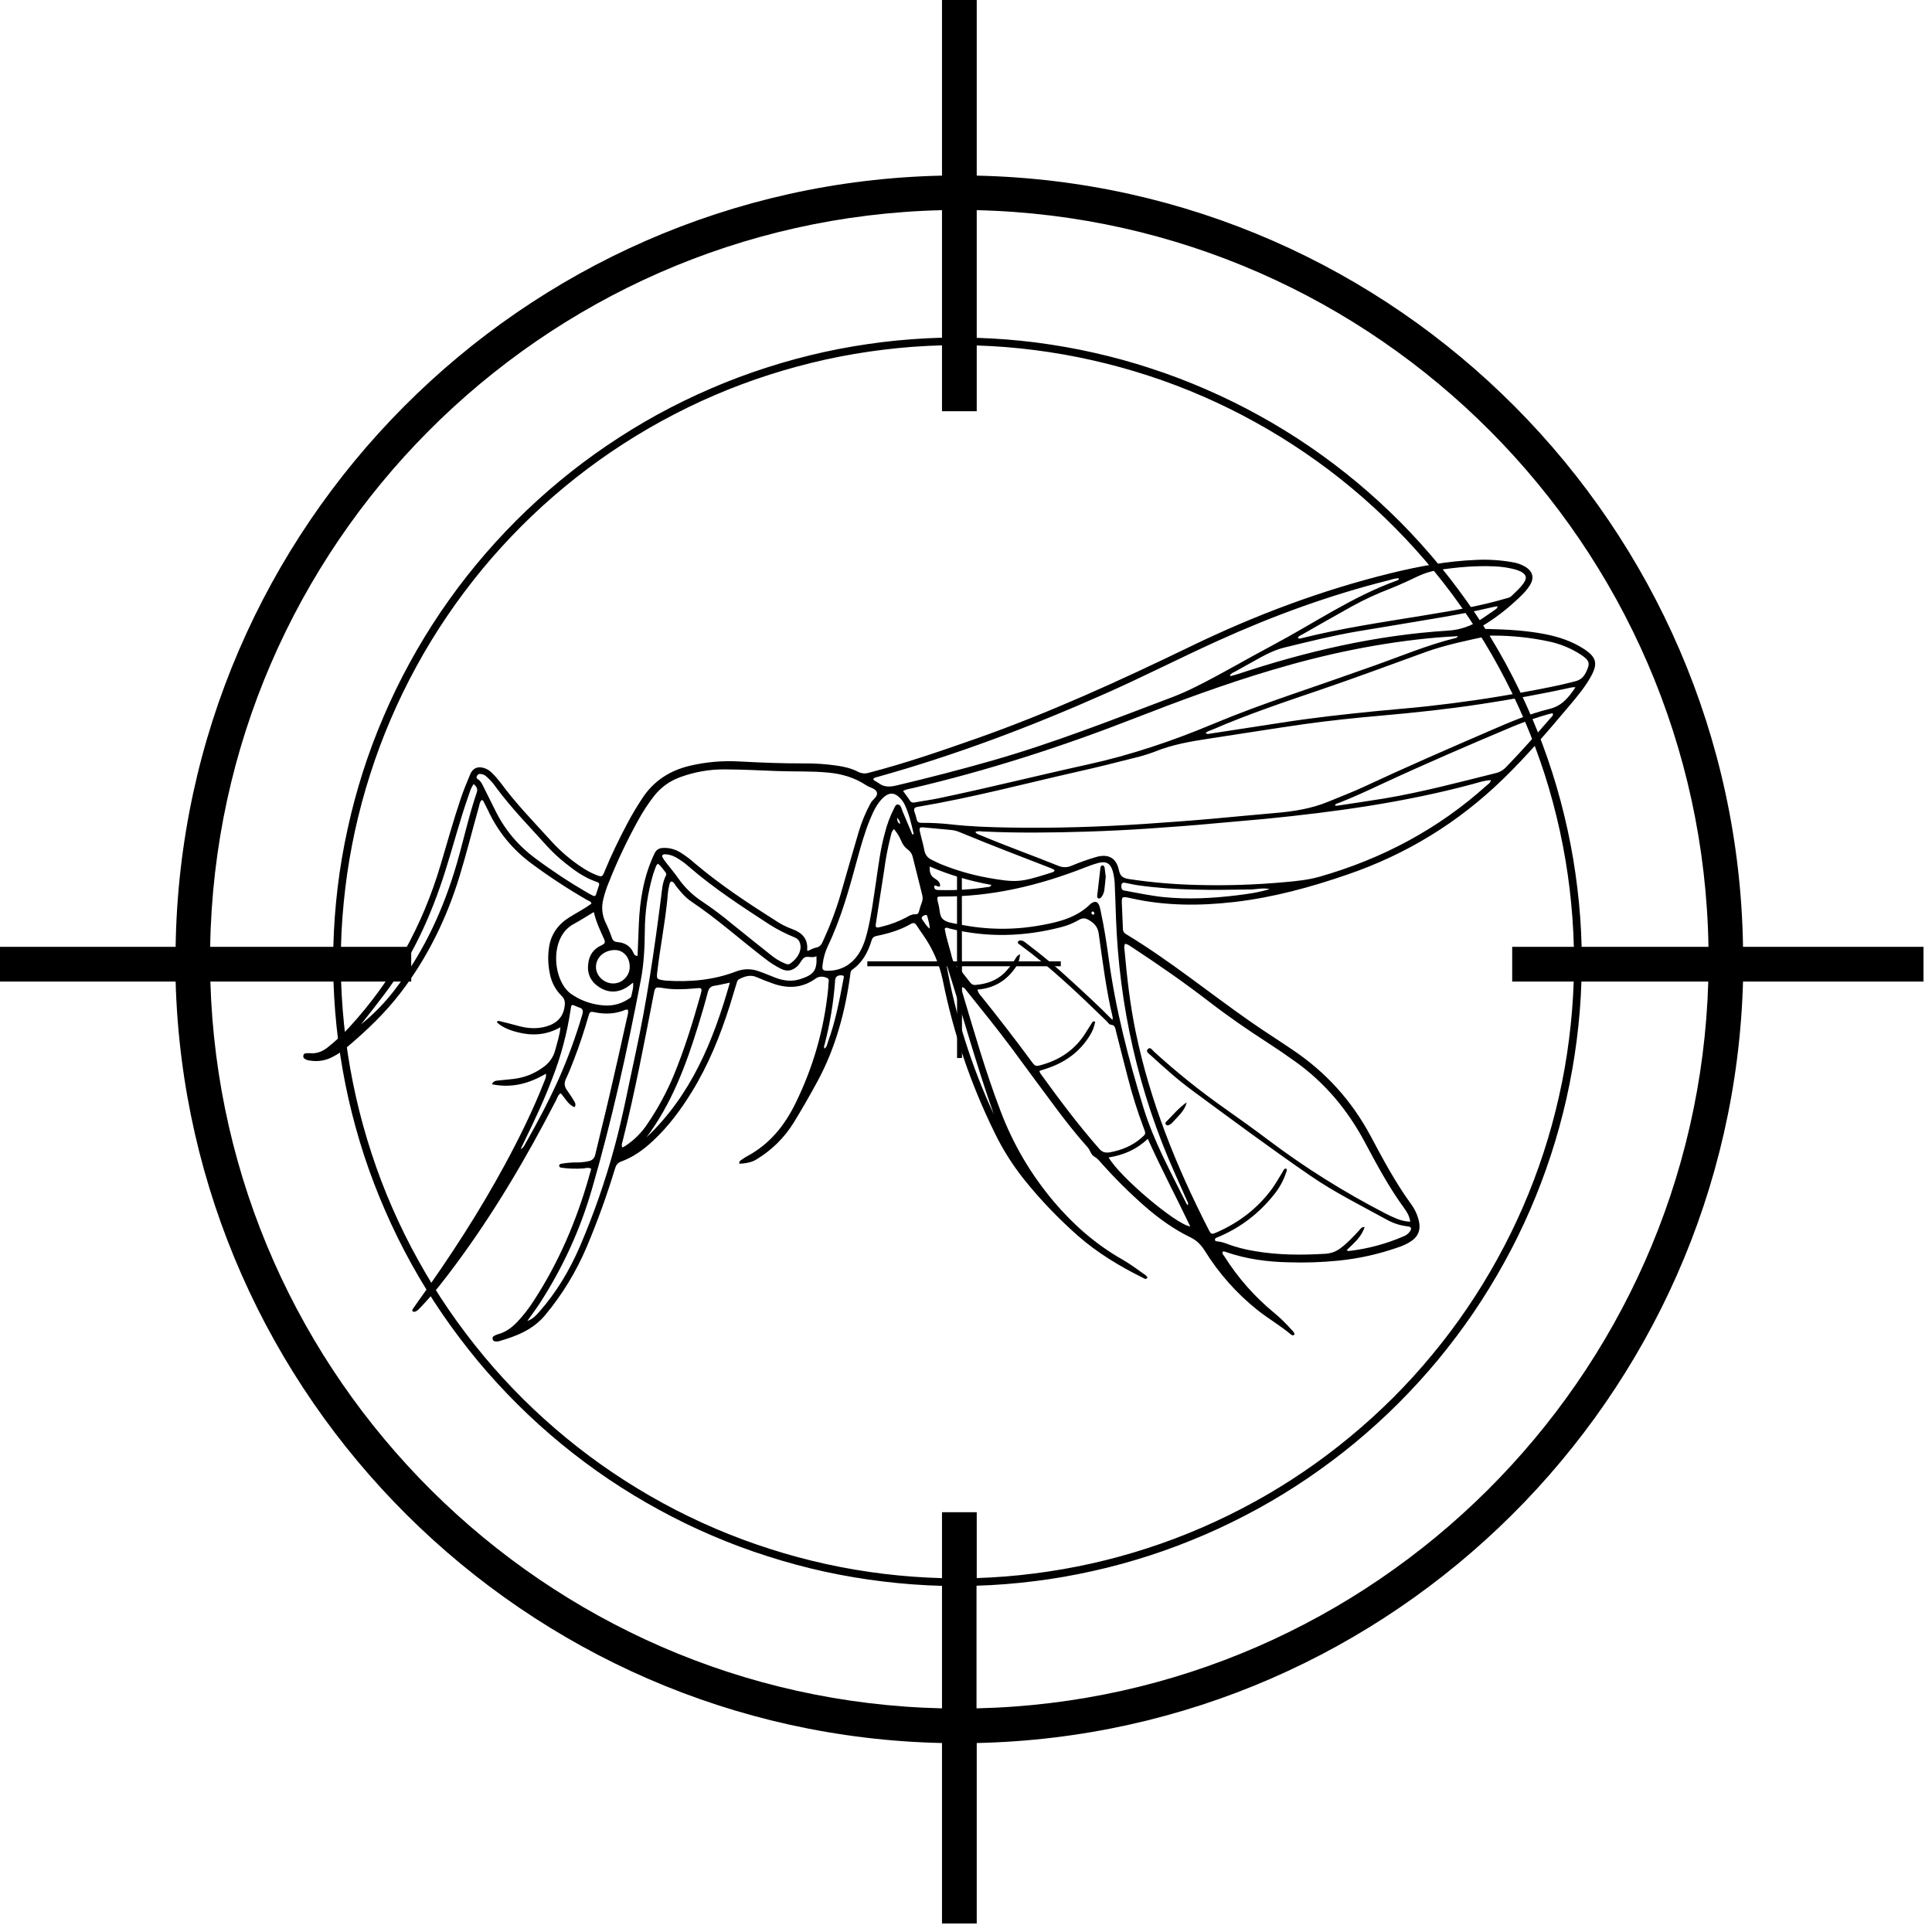
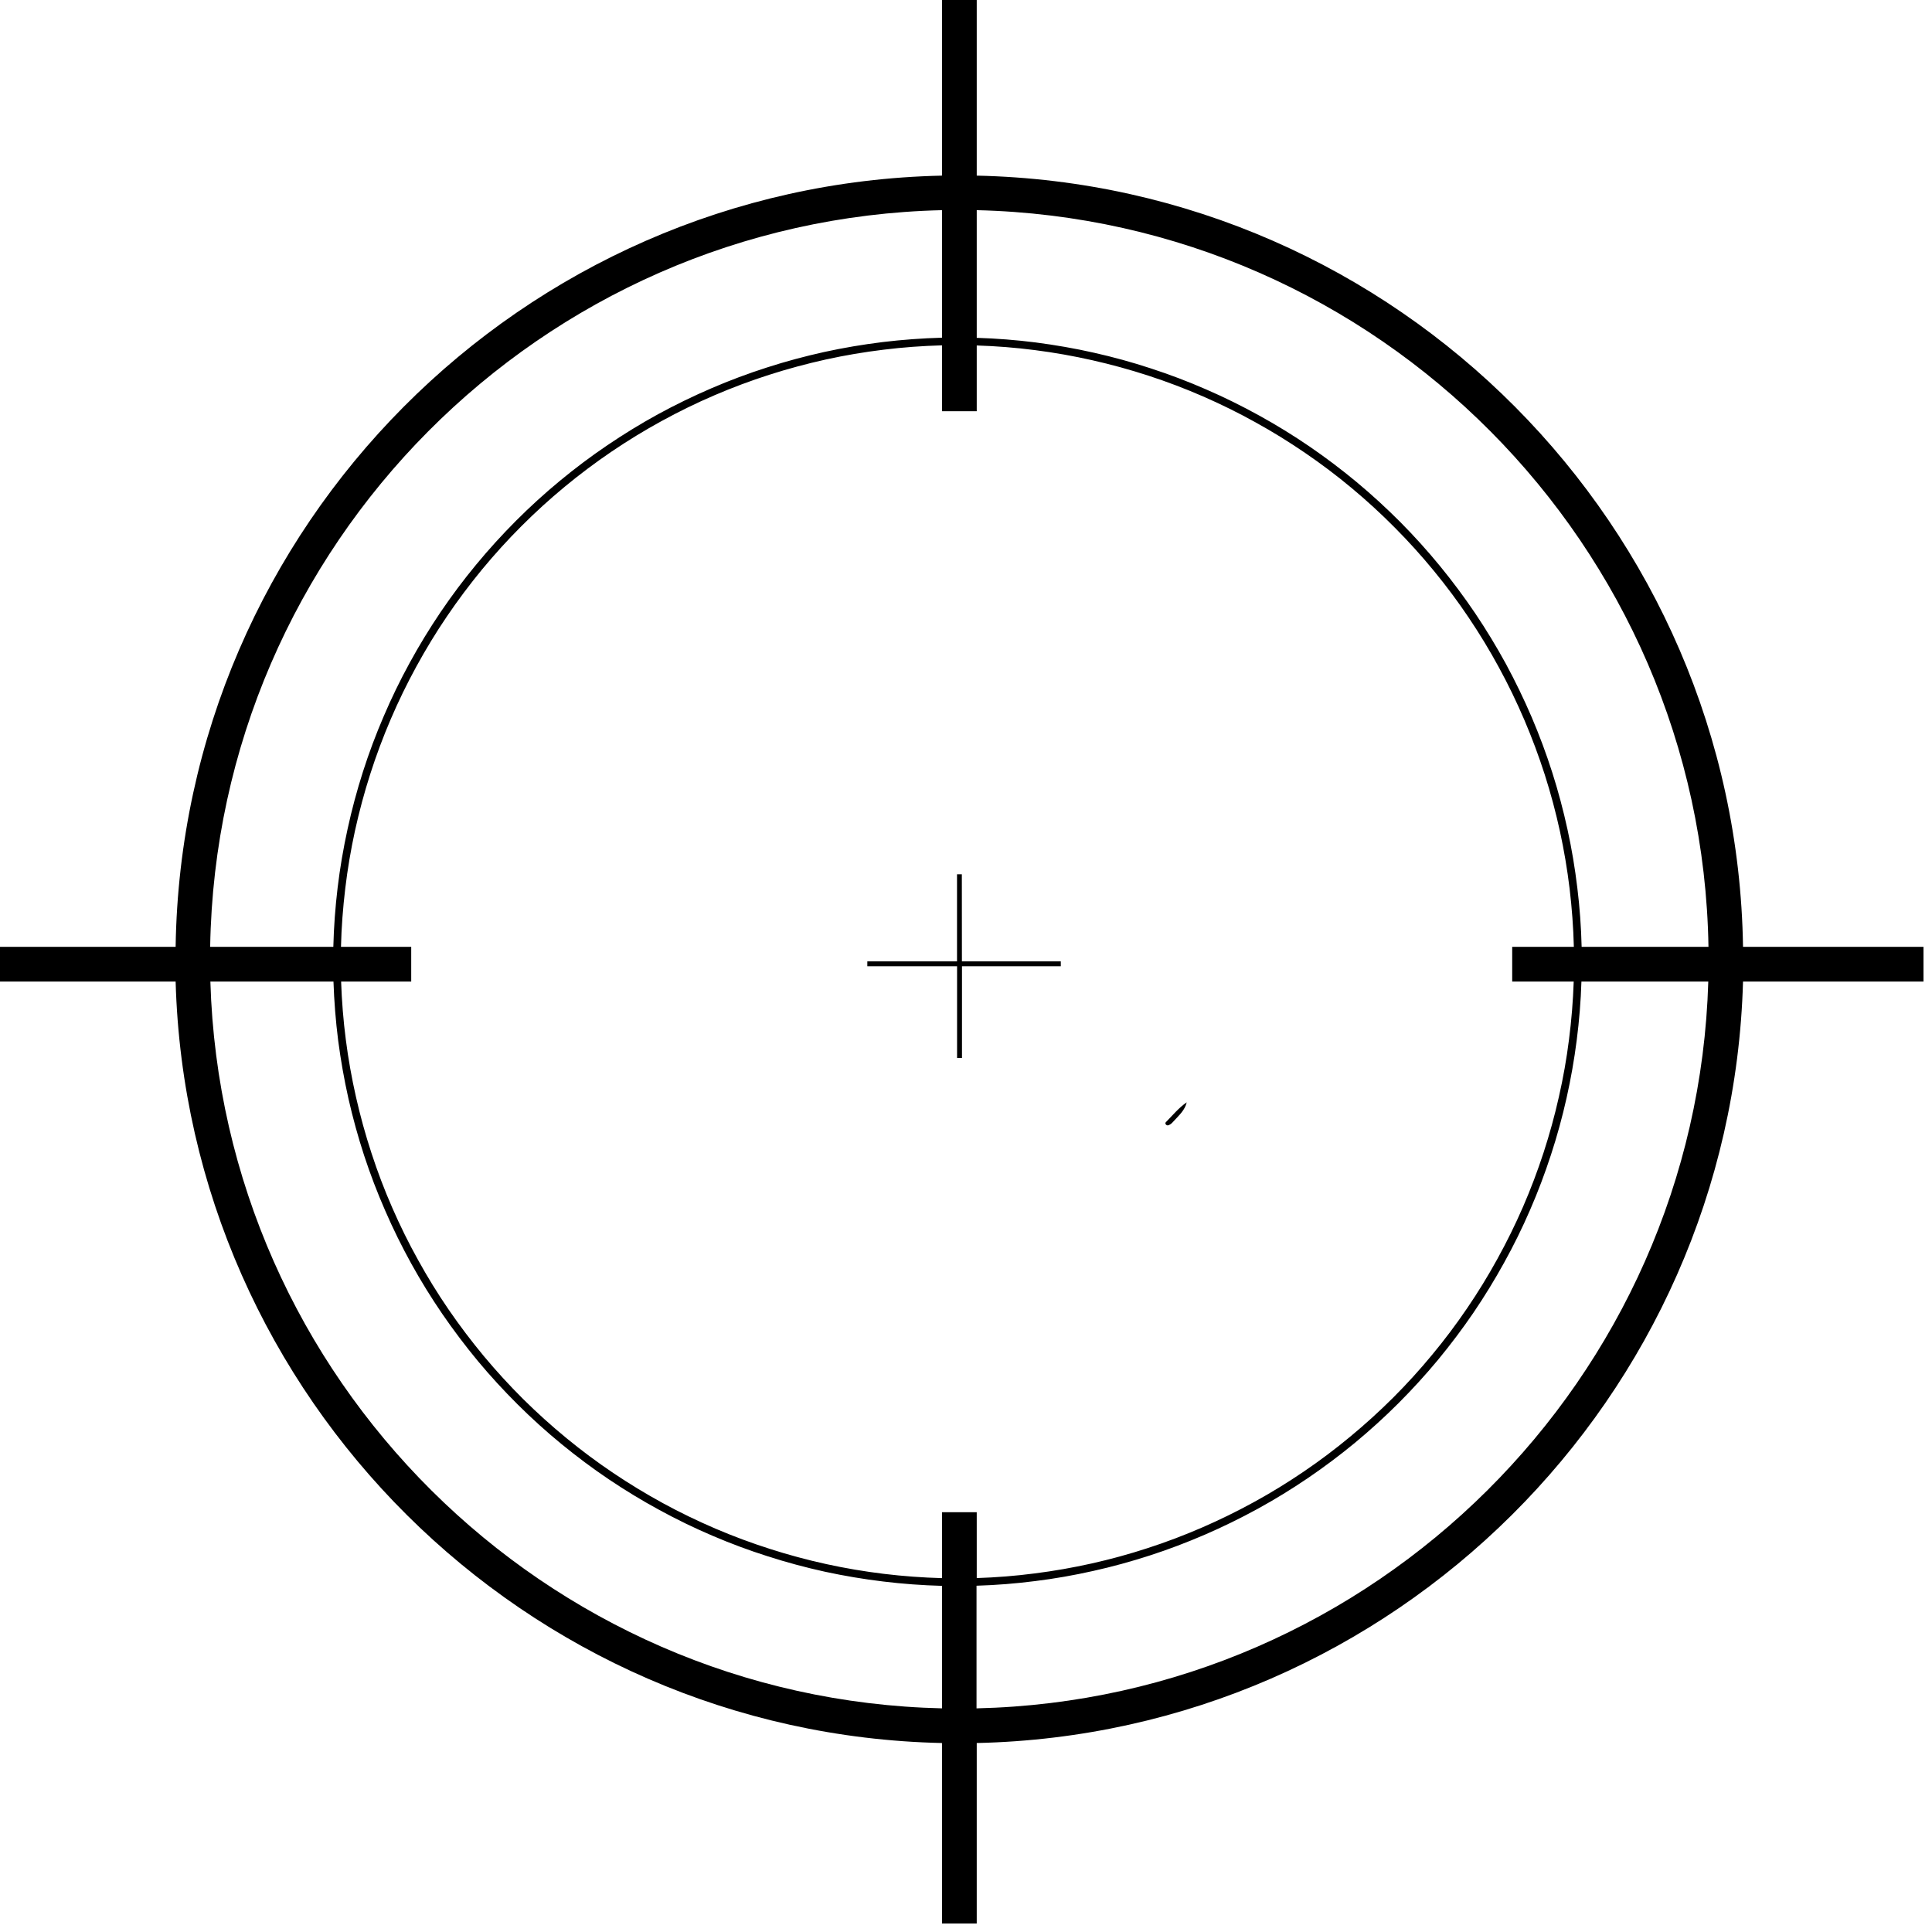
<svg xmlns="http://www.w3.org/2000/svg" width="150" zoomAndPan="magnify" viewBox="0 0 112.5 112.5" height="150" preserveAspectRatio="xMidYMid meet">
  <defs>
    <clipPath id="263b5dd991">
      <path d="M 0 0 L 112.004 0 L 112.004 112.004 L 0 112.004 Z M 0 0 " />
    </clipPath>
    <clipPath id="7237c423ea">
-       <path d="M 17.648 32.57 L 93 32.57 L 93 78.117 L 17.648 78.117 Z M 17.648 32.57 " />
-     </clipPath>
+       </clipPath>
  </defs>
  <g id="0a690b76c2">
    <g clip-rule="nonzero" clip-path="url(#263b5dd991)">
      <path style=" stroke:none;fill-rule:nonzero;fill:#000000;fill-opacity:1;" d="M 112.008 55.133 L 101.496 55.133 C 101.121 30.629 81.344 10.75 56.875 10.227 L 56.875 0 L 54.852 0 L 54.852 10.227 C 30.395 10.75 10.598 30.629 10.227 55.133 L 0 55.133 L 0 57.156 L 10.227 57.156 C 10.91 81.395 30.574 100.965 54.852 101.496 L 54.852 112.008 L 56.875 112.008 L 56.875 101.496 C 81.148 100.965 100.816 81.395 101.496 57.156 L 112.008 57.156 Z M 99.484 55.133 L 92.098 55.133 C 92.07 53.988 91.988 52.844 91.848 51.703 C 91.711 50.562 91.523 49.43 91.277 48.309 C 91.031 47.184 90.738 46.078 90.387 44.98 C 90.039 43.887 89.637 42.812 89.188 41.758 C 88.734 40.699 88.234 39.668 87.688 38.656 C 87.137 37.648 86.543 36.668 85.902 35.715 C 85.258 34.762 84.574 33.844 83.844 32.953 C 83.117 32.066 82.348 31.215 81.539 30.398 C 80.727 29.586 79.883 28.809 79 28.074 C 78.117 27.34 77.199 26.648 76.254 26 C 75.305 25.352 74.328 24.75 73.32 24.195 C 72.316 23.641 71.289 23.133 70.234 22.676 C 69.18 22.215 68.109 21.809 67.016 21.453 C 65.926 21.094 64.816 20.789 63.699 20.539 C 62.578 20.285 61.445 20.09 60.309 19.941 C 59.168 19.797 58.023 19.707 56.875 19.672 L 56.875 12.238 C 80.227 12.781 99.102 31.746 99.484 55.133 Z M 91.637 57.156 C 91.598 58.285 91.508 59.406 91.363 60.527 C 91.223 61.645 91.027 62.754 90.777 63.855 C 90.531 64.957 90.23 66.043 89.883 67.113 C 89.531 68.188 89.133 69.242 88.684 70.277 C 88.234 71.309 87.738 72.32 87.191 73.309 C 86.648 74.297 86.059 75.258 85.422 76.191 C 84.789 77.121 84.113 78.023 83.391 78.891 C 82.672 79.762 81.914 80.594 81.117 81.391 C 80.316 82.188 79.484 82.945 78.613 83.664 C 77.746 84.383 76.844 85.062 75.91 85.695 C 74.977 86.328 74.02 86.918 73.027 87.461 C 72.039 88.004 71.027 88.5 69.992 88.949 C 68.957 89.398 67.906 89.797 66.832 90.145 C 65.758 90.496 64.672 90.793 63.574 91.039 C 62.473 91.285 61.363 91.48 60.242 91.621 C 59.125 91.766 58 91.855 56.875 91.891 L 56.875 88.055 L 54.852 88.055 L 54.852 91.895 C 53.719 91.863 52.59 91.781 51.465 91.645 C 50.34 91.508 49.227 91.32 48.121 91.078 C 47.012 90.836 45.922 90.543 44.84 90.195 C 43.762 89.852 42.703 89.457 41.66 89.012 C 40.621 88.566 39.602 88.074 38.605 87.531 C 37.613 86.988 36.645 86.402 35.707 85.77 C 34.766 85.137 33.859 84.461 32.984 83.742 C 32.109 83.023 31.27 82.266 30.465 81.469 C 29.66 80.668 28.898 79.836 28.172 78.965 C 27.449 78.094 26.766 77.191 26.125 76.258 C 25.484 75.324 24.891 74.359 24.344 73.367 C 23.793 72.379 23.293 71.363 22.84 70.324 C 22.387 69.289 21.984 68.23 21.633 67.152 C 21.281 66.078 20.98 64.988 20.73 63.883 C 20.48 62.777 20.281 61.664 20.137 60.539 C 19.992 59.418 19.902 58.289 19.863 57.156 L 23.945 57.156 L 23.945 55.133 L 19.855 55.133 C 19.883 53.996 19.969 52.863 20.105 51.73 C 20.238 50.602 20.43 49.48 20.672 48.367 C 20.918 47.254 21.211 46.156 21.559 45.074 C 21.906 43.988 22.305 42.922 22.754 41.875 C 23.203 40.828 23.699 39.809 24.246 38.809 C 24.793 37.809 25.383 36.836 26.023 35.895 C 26.66 34.953 27.344 34.043 28.066 33.164 C 28.793 32.285 29.559 31.441 30.363 30.637 C 31.168 29.832 32.008 29.066 32.887 28.34 C 33.762 27.617 34.672 26.934 35.617 26.293 C 36.559 25.656 37.527 25.062 38.527 24.516 C 39.527 23.969 40.547 23.469 41.594 23.02 C 42.641 22.57 43.707 22.172 44.789 21.824 C 45.875 21.477 46.973 21.18 48.086 20.934 C 49.195 20.691 50.316 20.5 51.449 20.363 C 52.578 20.223 53.711 20.141 54.852 20.109 L 54.852 23.945 L 56.875 23.945 L 56.875 20.117 C 58.008 20.152 59.137 20.242 60.262 20.387 C 61.387 20.531 62.5 20.727 63.605 20.977 C 64.715 21.227 65.805 21.527 66.883 21.879 C 67.961 22.23 69.02 22.633 70.059 23.086 C 71.098 23.539 72.113 24.039 73.105 24.59 C 74.098 25.137 75.062 25.734 76 26.375 C 76.934 27.012 77.84 27.695 78.711 28.422 C 79.582 29.148 80.418 29.914 81.215 30.719 C 82.016 31.523 82.773 32.363 83.492 33.238 C 84.215 34.117 84.891 35.023 85.523 35.965 C 86.156 36.906 86.746 37.875 87.285 38.871 C 87.828 39.867 88.32 40.887 88.766 41.93 C 89.211 42.973 89.605 44.031 89.953 45.113 C 90.297 46.191 90.59 47.285 90.832 48.395 C 91.074 49.504 91.262 50.621 91.398 51.746 C 91.531 52.871 91.617 54 91.645 55.133 L 88.055 55.133 L 88.055 57.156 Z M 54.852 12.238 L 54.852 19.664 C 53.699 19.695 52.551 19.781 51.402 19.918 C 50.258 20.059 49.125 20.25 47.996 20.496 C 46.871 20.746 45.758 21.043 44.66 21.398 C 43.562 21.75 42.484 22.152 41.426 22.609 C 40.363 23.066 39.328 23.57 38.316 24.121 C 37.305 24.676 36.324 25.277 35.367 25.926 C 34.414 26.57 33.492 27.262 32.605 27.996 C 31.715 28.73 30.863 29.508 30.047 30.324 C 29.234 31.141 28.457 31.992 27.723 32.883 C 26.988 33.77 26.301 34.691 25.652 35.648 C 25.008 36.602 24.406 37.586 23.855 38.598 C 23.301 39.609 22.797 40.645 22.344 41.707 C 21.887 42.766 21.484 43.844 21.133 44.941 C 20.781 46.043 20.484 47.152 20.238 48.281 C 19.992 49.406 19.797 50.543 19.66 51.688 C 19.523 52.832 19.438 53.98 19.41 55.133 L 12.238 55.133 C 12.625 31.746 31.5 12.781 54.852 12.238 Z M 12.242 57.156 L 19.418 57.156 C 19.457 58.305 19.547 59.445 19.691 60.586 C 19.84 61.723 20.039 62.852 20.289 63.969 C 20.543 65.09 20.848 66.195 21.203 67.285 C 21.562 68.375 21.969 69.445 22.43 70.496 C 22.887 71.551 23.395 72.578 23.949 73.582 C 24.504 74.586 25.105 75.559 25.754 76.508 C 26.402 77.453 27.094 78.367 27.824 79.25 C 28.559 80.133 29.336 80.977 30.148 81.785 C 30.961 82.594 31.812 83.363 32.699 84.09 C 33.586 84.816 34.504 85.504 35.457 86.145 C 36.41 86.785 37.387 87.379 38.395 87.926 C 39.402 88.477 40.434 88.977 41.488 89.426 C 42.543 89.879 43.617 90.277 44.711 90.625 C 45.805 90.977 46.91 91.273 48.031 91.52 C 49.152 91.762 50.281 91.953 51.422 92.09 C 52.562 92.23 53.703 92.312 54.852 92.344 L 54.852 99.477 C 31.691 98.945 12.934 80.277 12.25 57.156 Z M 56.863 99.48 L 56.863 92.336 C 58.008 92.301 59.145 92.211 60.277 92.066 C 61.414 91.926 62.539 91.727 63.652 91.477 C 64.77 91.23 65.867 90.926 66.957 90.574 C 68.043 90.223 69.109 89.816 70.16 89.363 C 71.207 88.91 72.234 88.406 73.234 87.859 C 74.238 87.309 75.211 86.711 76.156 86.07 C 77.102 85.426 78.016 84.742 78.895 84.016 C 79.777 83.285 80.621 82.52 81.43 81.711 C 82.238 80.902 83.008 80.059 83.738 79.18 C 84.465 78.297 85.152 77.387 85.797 76.441 C 86.438 75.496 87.035 74.523 87.586 73.523 C 88.141 72.523 88.645 71.496 89.098 70.449 C 89.555 69.402 89.957 68.332 90.312 67.246 C 90.668 66.16 90.969 65.059 91.219 63.945 C 91.469 62.828 91.668 61.703 91.812 60.57 C 91.957 59.438 92.051 58.301 92.086 57.156 L 99.473 57.156 C 98.789 80.277 80.035 98.945 56.875 99.477 Z M 56.012 55.98 L 61.77 55.98 L 61.77 56.266 L 56.016 56.266 L 56.016 61.609 L 55.73 61.609 L 55.73 56.266 L 50.504 56.266 L 50.504 55.98 L 55.727 55.98 L 55.727 50.91 L 56.008 50.91 Z M 56.012 55.98 " />
    </g>
    <g clip-rule="nonzero" clip-path="url(#7237c423ea)">
-       <path style=" stroke:none;fill-rule:nonzero;fill:#000000;fill-opacity:1;" d="M 31.789 62.52 C 30.801 63.105 29.789 63.371 28.645 63.137 C 28.73 62.934 28.879 62.934 29.008 62.918 C 29.289 62.887 29.566 62.863 29.848 62.832 C 30.488 62.766 31.074 62.543 31.598 62.168 C 31.977 61.914 32.223 61.566 32.336 61.129 C 32.441 60.715 32.59 60.309 32.633 59.816 C 31.809 60.281 30.988 60.324 30.145 60.109 C 29.59 59.973 29.156 59.758 28.93 59.52 C 28.98 59.414 29.07 59.453 29.145 59.473 C 29.484 59.555 29.824 59.641 30.164 59.734 C 30.715 59.887 31.27 59.93 31.824 59.766 C 32.43 59.586 32.812 59.211 32.883 58.555 C 32.91 58.324 32.875 58.16 32.703 57.992 C 32.336 57.625 32.105 57.184 32.012 56.672 C 31.91 56.172 31.895 55.672 31.969 55.168 C 32.082 54.398 32.5 53.82 33.156 53.414 C 33.582 53.148 34.031 52.918 34.438 52.621 C 34.414 52.473 34.281 52.461 34.191 52.41 C 33.074 51.766 31.996 51.059 30.957 50.289 C 29.84 49.465 28.988 48.422 28.406 47.164 C 28.32 46.984 28.23 46.812 28.141 46.637 C 28.129 46.617 28.098 46.605 28.059 46.578 C 27.926 46.695 27.918 46.871 27.875 47.02 C 27.5 48.355 27.164 49.703 26.758 51.027 C 26.012 53.469 24.902 55.742 23.348 57.781 C 22.445 58.969 21.367 59.992 20.23 60.957 C 19.977 61.18 19.699 61.371 19.398 61.527 C 18.977 61.758 18.527 61.832 18.055 61.758 C 17.941 61.75 17.836 61.715 17.738 61.652 C 17.676 61.609 17.648 61.547 17.664 61.469 C 17.672 61.387 17.719 61.344 17.801 61.336 C 17.887 61.324 17.969 61.32 18.055 61.328 C 18.441 61.363 18.77 61.23 19.066 61 C 19.52 60.641 19.941 60.254 20.328 59.828 C 22.855 57.086 24.602 53.914 25.66 50.348 C 26.043 49.062 26.402 47.766 26.832 46.492 C 26.996 46.012 27.184 45.547 27.383 45.082 C 27.531 44.734 27.801 44.613 28.164 44.715 C 28.344 44.766 28.5 44.859 28.629 44.992 C 28.812 45.168 28.977 45.355 29.133 45.555 C 30.027 46.781 31.09 47.867 32.105 48.984 C 32.629 49.559 33.211 50.062 33.859 50.488 C 34.125 50.672 34.41 50.824 34.707 50.945 C 35.051 51.078 35.07 51.074 35.207 50.738 C 35.598 49.777 36.055 48.848 36.539 47.93 C 36.801 47.434 37.09 46.957 37.398 46.488 C 38.062 45.469 39.004 44.867 40.172 44.59 C 41.121 44.367 42.082 44.285 43.055 44.34 C 44.289 44.406 45.523 44.457 46.758 44.453 C 47.422 44.445 48.078 44.488 48.73 44.582 C 49.148 44.645 49.562 44.734 49.941 44.93 C 50.16 45.047 50.387 45.066 50.625 44.988 C 52.703 44.449 54.734 43.75 56.758 43.039 C 61.066 41.527 65.211 39.633 69.316 37.645 C 73.062 35.832 76.941 34.367 80.992 33.375 C 82.629 32.973 84.285 32.668 85.977 32.602 C 86.664 32.57 87.348 32.613 88.031 32.73 C 88.312 32.77 88.574 32.859 88.82 33.004 C 89.27 33.285 89.355 33.668 89.066 34.109 C 88.828 34.477 88.5 34.77 88.18 35.062 C 87.684 35.516 87.148 35.926 86.582 36.289 C 86.465 36.363 86.332 36.418 86.23 36.562 C 86.352 36.66 86.492 36.621 86.621 36.625 C 87.746 36.652 88.863 36.711 89.969 36.926 C 90.777 37.086 91.543 37.34 92.238 37.793 C 92.965 38.27 93.059 38.645 92.629 39.41 C 92.293 40.012 91.852 40.543 91.41 41.066 C 90.172 42.535 88.926 44 87.547 45.34 C 84.934 47.887 81.902 49.75 78.445 50.93 C 76.305 51.668 74.129 52.262 71.871 52.523 C 69.867 52.754 67.867 52.754 65.887 52.312 C 65.277 52.176 65.309 52.184 65.332 52.785 C 65.348 53.207 65.371 53.625 65.387 54.047 C 65.375 54.199 65.438 54.316 65.57 54.395 C 68.086 55.914 70.359 57.773 72.762 59.453 C 73.586 60.031 74.441 60.57 75.277 61.137 C 77.215 62.438 78.73 64.117 79.824 66.176 C 80.543 67.523 81.262 68.871 82.164 70.109 C 82.391 70.418 82.547 70.762 82.629 71.137 C 82.73 71.613 82.586 71.992 82.184 72.266 C 81.945 72.422 81.695 72.543 81.426 72.629 C 80.281 73.031 79.105 73.293 77.902 73.41 C 76.949 73.504 75.996 73.535 75.043 73.504 C 73.801 73.48 72.582 73.316 71.402 72.91 C 71.336 72.891 71.273 72.848 71.191 72.887 C 71.152 73.012 71.25 73.086 71.305 73.172 C 72.09 74.414 73.051 75.504 74.184 76.438 C 74.543 76.734 74.875 77.059 75.18 77.402 C 75.262 77.492 75.371 77.57 75.379 77.703 C 75.285 77.805 75.211 77.738 75.152 77.691 C 74.531 77.172 73.828 76.77 73.195 76.262 C 71.992 75.297 70.984 74.16 70.168 72.852 C 69.953 72.512 69.719 72.246 69.32 72.051 C 68.359 71.586 67.492 70.961 66.68 70.258 C 65.785 69.473 64.938 68.633 64.145 67.742 C 64.016 67.598 63.895 67.445 63.715 67.344 C 63.512 67.23 63.488 66.98 63.336 66.812 C 62.645 66.039 62.004 65.219 61.387 64.387 C 60.566 63.285 59.75 62.18 58.938 61.074 C 58.094 59.938 57.203 58.84 56.316 57.734 C 56.23 57.633 56.168 57.492 56.004 57.48 C 55.957 57.57 55.996 57.648 56.02 57.727 C 56.719 60.062 57.387 62.406 58.258 64.684 C 58.992 66.629 60.031 68.395 61.375 69.984 C 62.508 71.32 63.809 72.461 65.34 73.332 C 65.793 73.59 66.207 73.902 66.629 74.199 C 66.715 74.246 66.777 74.312 66.82 74.395 C 66.715 74.539 66.625 74.441 66.551 74.406 C 65.188 73.73 63.891 72.949 62.746 71.941 C 61.621 70.945 60.582 69.863 59.641 68.691 C 58.965 67.844 58.391 66.934 57.918 65.961 C 56.531 63.141 55.527 60.195 54.906 57.117 C 54.707 56.148 54.324 55.258 53.758 54.449 C 53.629 54.266 53.5 54.082 53.379 53.891 C 53.289 53.75 53.199 53.707 53.035 53.801 C 52.422 54.16 51.75 54.352 51.059 54.496 C 50.91 54.527 50.809 54.582 50.758 54.742 C 50.551 55.426 50.234 56.043 49.625 56.465 C 49.535 56.527 49.527 56.617 49.516 56.719 C 49.219 58.914 48.656 61.027 47.59 62.988 C 47.156 63.789 46.703 64.578 46.227 65.355 C 45.68 66.242 44.957 66.957 44.07 67.5 C 43.754 67.699 43.41 67.742 43.051 67.766 C 43.027 67.598 43.141 67.566 43.215 67.512 C 43.305 67.445 43.398 67.387 43.496 67.332 C 44.816 66.629 45.695 65.535 46.336 64.215 C 47.355 62.133 47.984 59.934 48.219 57.625 C 48.23 57.543 48.234 57.461 48.234 57.375 C 48.227 57.23 48.328 57.023 48.168 56.949 C 47.973 56.859 47.734 56.828 47.523 56.961 C 47.5 56.977 47.477 56.992 47.453 57.012 C 46.699 57.535 45.891 57.574 45.047 57.285 C 44.715 57.172 44.387 57.039 44.066 56.902 C 43.707 56.742 43.387 56.844 43.062 57.004 C 42.941 57.062 42.918 57.164 42.887 57.27 C 42.758 57.699 42.629 58.129 42.496 58.555 C 41.934 60.324 41.242 62.035 40.262 63.617 C 39.625 64.645 38.906 65.613 38.016 66.438 C 37.469 66.949 36.867 67.387 36.156 67.641 C 35.914 67.73 35.855 67.906 35.793 68.109 C 35.328 69.637 34.785 71.137 34.164 72.609 C 33.551 74.051 32.746 75.375 31.746 76.578 C 31.027 77.441 30.062 77.809 29.043 78.102 C 28.977 78.117 28.906 78.121 28.836 78.109 C 28.754 78.105 28.703 78.059 28.688 77.98 C 28.668 77.902 28.691 77.84 28.758 77.797 C 28.832 77.754 28.906 77.719 28.988 77.695 C 29.453 77.574 29.816 77.297 30.141 76.953 C 30.496 76.574 30.812 76.164 31.09 75.727 C 32.523 73.523 33.547 71.137 34.27 68.617 C 34.32 68.43 34.371 68.242 34.426 68.055 C 34.25 67.961 34.098 68.027 33.949 68.039 C 33.527 68.066 33.109 68.051 32.691 67.996 C 32.621 67.988 32.551 67.953 32.562 67.863 C 32.57 67.797 32.629 67.773 32.684 67.766 C 32.945 67.719 33.211 67.695 33.48 67.688 C 33.73 67.695 33.984 67.676 34.23 67.625 C 34.484 67.586 34.633 67.441 34.672 67.188 C 34.934 66.07 35.219 64.957 35.477 63.84 C 35.828 62.34 36.164 60.836 36.496 59.332 C 36.535 59.16 36.605 58.988 36.562 58.793 C 36.516 58.789 36.473 58.789 36.426 58.797 C 35.852 59.043 35.262 59.07 34.652 58.949 C 34.352 58.887 34.344 58.902 34.254 59.211 C 34.008 60.059 33.734 60.898 33.414 61.719 C 33.273 62.086 33.129 62.453 32.965 62.805 C 32.84 63.039 32.855 63.266 33.012 63.477 C 33.137 63.664 33.273 63.844 33.383 64.039 C 33.453 64.164 33.578 64.289 33.457 64.473 C 33.07 64.32 32.91 63.934 32.645 63.66 C 32.484 63.762 32.457 63.922 32.387 64.055 C 30.672 67.383 28.777 70.609 26.543 73.621 C 25.902 74.488 25.242 75.344 24.492 76.125 C 24.395 76.223 24.305 76.336 24.164 76.379 C 24.125 76.391 24.086 76.387 24.047 76.371 C 23.984 76.336 24.004 76.273 24.035 76.227 C 24.137 76.074 24.242 75.926 24.348 75.777 C 26.191 73.219 27.906 70.574 29.41 67.797 C 30.25 66.242 31.031 64.66 31.676 63.016 C 31.727 62.875 31.82 62.742 31.789 62.52 Z M 65.508 54.957 C 65.465 55.059 65.453 55.164 65.477 55.273 C 65.621 56.891 65.801 58.504 66.133 60.098 C 66.969 64.133 68.492 67.914 70.363 71.57 C 70.527 71.891 70.539 71.895 70.879 71.746 C 72.16 71.18 73.242 70.352 74.07 69.219 C 74.293 68.914 74.473 68.578 74.676 68.258 C 74.734 68.172 74.75 68.039 74.898 68.047 C 74.961 68.133 74.91 68.211 74.887 68.285 C 74.727 68.77 74.48 69.207 74.152 69.602 C 73.312 70.648 72.277 71.445 71.047 71.984 C 70.973 72.02 70.891 72.043 70.816 72.082 C 70.777 72.102 70.754 72.133 70.746 72.176 C 70.738 72.242 70.793 72.277 70.848 72.281 C 71.031 72.297 71.207 72.34 71.379 72.402 C 71.918 72.609 72.473 72.758 73.043 72.848 C 74.406 73.086 75.777 73.09 77.152 73.008 C 77.484 72.992 77.781 72.887 78.047 72.691 C 78.457 72.387 78.797 72.016 79.141 71.648 C 79.219 71.566 79.277 71.438 79.461 71.449 C 79.277 72.039 78.828 72.398 78.414 72.797 C 78.484 72.828 78.508 72.848 78.531 72.848 C 79.641 72.719 80.707 72.434 81.73 71.992 C 81.879 71.934 82 71.844 82.094 71.715 C 82.219 71.535 82.184 71.434 81.965 71.41 C 81.543 71.363 81.145 71.238 80.77 71.031 C 79.258 70.199 77.711 69.434 76.289 68.453 C 73.965 66.855 71.703 65.176 69.434 63.504 C 68.574 62.875 67.781 62.156 66.996 61.441 C 66.898 61.352 66.711 61.242 66.824 61.105 C 66.977 60.926 67.094 61.141 67.191 61.23 C 68.508 62.434 69.898 63.547 71.355 64.57 C 72.203 65.168 73.047 65.773 73.875 66.398 C 76.008 68.004 78.266 69.418 80.637 70.641 C 80.848 70.75 81.062 70.855 81.285 70.945 C 81.551 71.062 81.828 71.125 82.117 71.141 C 82.078 70.801 81.914 70.555 81.746 70.324 C 80.867 69.117 80.168 67.809 79.469 66.5 C 78.469 64.629 77.145 63.039 75.41 61.805 C 74.898 61.438 74.375 61.078 73.848 60.738 C 72.668 59.977 71.512 59.18 70.402 58.324 C 68.957 57.211 67.461 56.172 65.938 55.172 C 65.809 55.09 65.695 54.984 65.508 54.957 Z M 91.742 40.02 C 91.676 40.016 91.609 40.016 91.543 40.023 C 89.793 40.41 88.027 40.727 86.254 40.996 C 84.312 41.293 82.363 41.5 80.41 41.672 C 78.902 41.805 77.395 41.961 75.898 42.172 C 74.066 42.434 72.242 42.734 70.414 43.008 C 69.332 43.172 68.258 43.355 67.234 43.773 C 66.828 43.926 66.41 44.051 65.988 44.148 C 64.941 44.414 63.895 44.68 62.84 44.914 C 59.711 45.621 56.609 46.449 53.441 46.98 C 53.23 47.016 53.188 47.109 53.258 47.297 C 53.305 47.43 53.344 47.562 53.375 47.699 C 53.41 47.859 53.48 47.914 53.664 47.914 C 54.238 47.91 54.809 47.941 55.379 48.004 C 56.512 48.133 57.645 48.168 58.777 48.188 C 61.402 48.234 64.023 48.152 66.641 47.977 C 67.957 47.887 69.27 47.793 70.586 47.676 C 71.828 47.566 73.066 47.441 74.312 47.336 C 75.359 47.246 76.387 47.082 77.371 46.672 C 78.07 46.379 78.781 46.117 79.465 45.793 C 81.891 44.66 84.348 43.594 86.805 42.531 C 87.926 42.043 89.051 41.566 90.238 41.277 C 90.953 41.102 91.336 40.617 91.742 40.02 Z M 47.039 55.371 C 47.195 55.309 47.355 55.211 47.527 55.176 C 47.738 55.133 47.824 55.016 47.906 54.836 C 48.32 53.945 48.668 53.031 48.945 52.09 C 49.297 50.879 49.637 49.668 49.996 48.457 C 50.172 47.863 50.406 47.297 50.703 46.754 C 50.824 46.539 51.141 46.379 51.055 46.129 C 50.98 45.906 50.648 45.867 50.441 45.727 C 49.77 45.281 49.027 45.062 48.23 44.988 C 47.238 44.891 46.242 44.938 45.246 44.898 C 44.238 44.855 43.227 44.809 42.219 44.801 C 41.324 44.793 40.457 44.945 39.617 45.25 C 38.98 45.48 38.457 45.863 38.047 46.402 C 37.738 46.805 37.461 47.227 37.215 47.668 C 36.539 48.879 35.945 50.129 35.434 51.422 C 35.305 51.73 35.203 52.051 35.125 52.379 C 35.016 52.832 35.059 53.27 35.25 53.691 C 35.391 53.98 35.516 54.277 35.621 54.582 C 35.684 54.777 35.773 54.84 35.969 54.859 C 36.367 54.895 36.691 55.066 36.871 55.453 C 36.91 55.539 36.949 55.668 37.125 55.66 C 37.148 55.043 37.172 54.43 37.199 53.816 C 37.258 52.391 37.488 51.008 38.109 49.703 C 38.207 49.5 38.344 49.398 38.555 49.379 C 38.93 49.352 39.277 49.434 39.602 49.629 C 39.914 49.82 40.203 50.039 40.477 50.285 C 41.945 51.527 43.547 52.586 45.172 53.613 C 45.465 53.809 45.773 53.969 46.105 54.09 C 46.703 54.305 47.059 54.656 47 55.328 C 47 55.336 47.016 55.344 47.039 55.371 Z M 86.812 45.43 C 86.453 45.438 86.125 45.555 85.797 45.645 C 81.816 46.719 77.754 47.281 73.664 47.684 C 72.676 47.777 71.684 47.855 70.691 47.949 C 69.41 48.07 68.121 48.16 66.836 48.25 C 65.645 48.332 64.453 48.387 63.262 48.426 C 61.258 48.488 59.254 48.512 57.246 48.418 C 57.102 48.414 56.949 48.367 56.793 48.449 C 56.871 48.57 56.984 48.59 57.082 48.629 C 58.582 49.262 60.113 49.805 61.621 50.414 C 61.891 50.527 62.156 50.523 62.422 50.402 C 62.887 50.207 63.363 50.039 63.848 49.898 C 64.543 49.707 64.996 49.961 65.148 50.645 C 65.227 51.012 65.363 51.129 65.746 51.188 C 67.066 51.387 68.391 51.5 69.723 51.531 C 71.438 51.578 73.145 51.52 74.852 51.363 C 75.52 51.305 76.188 51.234 76.84 51.051 C 80.484 50.008 83.75 48.277 86.57 45.734 C 86.66 45.652 86.785 45.598 86.812 45.43 Z M 56.918 57.625 C 56.965 57.836 57.062 57.922 57.141 58.016 C 58.137 59.25 59.102 60.504 60.043 61.777 C 60.285 62.109 60.297 62.113 60.711 61.992 C 61.758 61.688 62.605 61.105 63.195 60.176 C 63.316 59.984 63.434 59.793 63.555 59.605 C 63.598 59.539 63.625 59.441 63.773 59.488 C 63.723 59.777 63.621 60.043 63.465 60.289 C 62.879 61.254 62.016 61.867 60.953 62.219 C 60.812 62.266 60.672 62.312 60.523 62.359 C 60.539 62.41 60.555 62.457 60.578 62.5 C 61.672 64.012 62.785 65.504 64.02 66.906 C 64.211 67.125 64.422 67.137 64.66 67.094 C 65.316 66.969 65.922 66.723 66.438 66.281 C 66.727 66.035 66.734 66.035 66.598 65.684 C 66.227 64.699 65.914 63.699 65.656 62.68 C 65.426 61.801 65.207 60.918 64.98 60.035 C 64.938 59.871 64.934 59.684 64.676 59.668 C 64.59 59.664 64.508 59.531 64.43 59.453 C 62.828 57.898 61.223 56.355 59.418 55.035 C 59.383 55.012 59.352 54.988 59.316 54.961 C 59.258 54.918 59.25 54.871 59.293 54.812 C 59.324 54.781 59.359 54.762 59.402 54.762 C 59.574 54.754 59.688 54.867 59.809 54.961 C 60.672 55.609 61.5 56.301 62.293 57.035 C 63.129 57.801 63.965 58.562 64.777 59.391 C 64.789 59.344 64.793 59.293 64.793 59.246 C 64.41 57.633 64.207 55.996 63.977 54.359 C 63.922 53.977 63.727 53.766 63.426 53.586 C 63.223 53.465 63.051 53.434 62.84 53.559 C 62.508 53.75 62.16 53.895 61.789 53.988 C 59.633 54.547 57.469 54.609 55.301 54.07 C 55.211 54.047 55.121 53.969 55.008 54.074 C 55.086 54.543 55.238 55.008 55.363 55.477 C 55.457 55.844 55.523 56.219 55.895 56.438 C 55.973 56.48 56.012 56.59 56.07 56.668 C 56.207 56.848 56.348 57.023 56.484 57.199 C 56.574 57.324 56.699 57.375 56.852 57.348 C 57.469 57.289 58.027 57.094 58.484 56.656 C 58.711 56.422 58.91 56.172 59.082 55.898 C 59.156 55.793 59.199 55.648 59.395 55.566 C 59.379 55.875 59.277 56.152 59.09 56.398 C 58.562 57.137 57.844 57.547 56.918 57.625 Z M 70.207 42.68 C 70.27 42.738 70.34 42.754 70.418 42.727 C 71.816 42.512 73.215 42.301 74.613 42.082 C 76.453 41.793 78.305 41.59 80.16 41.406 C 81.121 41.309 82.086 41.238 83.047 41.133 C 84.969 40.922 86.883 40.648 88.785 40.293 C 89.773 40.109 90.766 39.926 91.742 39.668 C 92.047 39.586 92.219 39.414 92.348 39.152 C 92.605 38.637 92.57 38.469 92.082 38.141 C 91.504 37.758 90.871 37.496 90.191 37.352 C 89.145 37.129 88.086 37.016 87.02 37.012 C 86.891 37.004 86.766 37.012 86.641 37.035 C 85.406 37.301 84.168 37.551 82.98 37.98 C 80.965 38.711 78.953 39.461 76.926 40.152 C 74.801 40.875 72.676 41.586 70.613 42.48 C 70.477 42.539 70.324 42.57 70.207 42.68 Z M 52.586 46.062 C 52.73 46.262 52.863 46.426 52.973 46.602 C 53.055 46.734 53.148 46.75 53.289 46.723 C 53.73 46.637 54.176 46.582 54.613 46.492 C 57.523 45.887 60.406 45.16 63.309 44.523 C 65.84 43.969 68.273 43.148 70.656 42.148 C 72.133 41.531 73.633 40.984 75.145 40.461 C 76.75 39.91 78.352 39.352 79.949 38.785 C 81.535 38.227 83.09 37.566 84.727 37.16 C 84.805 37.152 84.859 37.113 84.891 37.043 C 84.488 37.07 84.098 37.086 83.707 37.121 C 80.438 37.402 77.242 38.07 74.102 39.004 C 71.344 39.82 68.645 40.82 65.969 41.863 C 61.777 43.496 57.512 44.867 53.133 45.895 C 52.957 45.938 52.77 45.949 52.586 46.062 Z M 50.844 45.375 C 50.926 45.492 51.047 45.508 51.133 45.578 C 51.457 45.844 51.809 45.832 52.199 45.738 C 54.066 45.297 55.926 44.816 57.773 44.289 C 61.34 43.27 64.785 41.91 68.246 40.602 C 68.719 40.422 69.18 40.215 69.633 39.988 C 71.152 39.234 72.609 38.363 74.109 37.57 C 76.508 36.297 78.758 34.734 81.34 33.805 C 81.391 33.789 81.465 33.77 81.449 33.672 C 81.238 33.668 81.055 33.738 80.867 33.789 C 77.441 34.648 74.141 35.852 70.926 37.309 C 68.73 38.305 66.582 39.402 64.375 40.383 C 60.039 42.309 55.609 43.984 51.035 45.258 C 50.953 45.266 50.891 45.305 50.844 45.375 Z M 69.152 70.18 C 69.227 70.059 69.152 69.992 69.121 69.922 C 68.891 69.395 68.656 68.871 68.422 68.348 C 66.289 63.582 65.164 58.59 64.98 53.379 C 64.961 52.777 64.941 52.176 64.914 51.574 C 64.91 51.293 64.871 51.016 64.801 50.746 C 64.668 50.277 64.418 50.125 63.953 50.25 C 63.68 50.324 63.418 50.418 63.156 50.523 C 60.48 51.57 57.727 52.227 54.836 52.203 C 54.559 52.199 54.551 52.219 54.605 52.492 C 54.617 52.551 54.629 52.605 54.645 52.656 C 54.73 52.953 54.695 53.336 54.906 53.523 C 55.141 53.734 55.523 53.758 55.852 53.824 C 57.453 54.152 59.059 54.168 60.664 53.867 C 61.707 53.68 62.723 53.414 63.508 52.629 C 63.52 52.621 63.531 52.613 63.543 52.605 C 63.777 52.445 63.93 52.496 64.023 52.766 C 64.059 52.887 64.09 53.012 64.109 53.133 C 64.301 54.023 64.438 54.926 64.562 55.828 C 64.961 58.777 65.707 61.648 66.578 64.488 C 67.18 66.453 68.172 68.25 69.082 70.078 C 69.105 70.113 69.125 70.145 69.152 70.18 Z M 47.543 55.68 C 47.309 55.801 47.055 55.668 46.887 55.738 C 46.695 55.816 46.605 56.098 46.43 56.262 C 46.137 56.531 45.832 56.594 45.469 56.41 C 45.145 56.246 44.836 56.051 44.551 55.824 C 43.117 54.727 41.773 53.512 40.266 52.504 C 39.914 52.266 39.641 51.945 39.379 51.613 C 39.297 51.508 39.246 51.363 39.094 51.324 C 38.988 51.383 38.988 51.488 38.965 51.578 C 38.887 51.852 38.887 52.133 38.855 52.41 C 38.715 53.789 38.445 55.148 38.281 56.527 C 38.219 57.023 38.219 57.023 38.711 57.094 C 38.738 57.098 38.766 57.102 38.793 57.102 C 40.18 57.195 41.547 57.07 42.848 56.574 C 43.312 56.395 43.773 56.395 44.234 56.574 C 44.551 56.684 44.859 56.82 45.176 56.941 C 45.633 57.113 46.109 57.168 46.578 57.02 C 47.371 56.766 47.586 56.535 47.543 55.68 Z M 75.578 37.16 C 75.645 37.191 75.715 37.195 75.781 37.164 C 78.109 36.582 80.477 36.234 82.84 35.848 C 84.484 35.578 86.133 35.312 87.734 34.836 C 87.832 34.82 87.918 34.781 87.996 34.723 C 88.25 34.48 88.516 34.246 88.719 33.957 C 88.934 33.656 88.883 33.457 88.551 33.281 C 88.426 33.219 88.293 33.172 88.156 33.141 C 87.789 33.047 87.414 32.996 87.035 32.98 C 85.938 32.93 84.852 33.027 83.766 33.191 C 83.348 33.25 82.949 33.375 82.566 33.555 C 82.027 33.816 81.477 34.066 80.918 34.289 C 80.156 34.582 79.422 34.922 78.707 35.316 C 77.742 35.855 76.777 36.402 75.816 36.953 C 75.727 37.004 75.602 37.027 75.578 37.16 Z M 36.234 66.816 C 36.293 66.793 36.348 66.766 36.402 66.734 C 36.938 66.383 37.379 65.938 37.727 65.402 C 38.316 64.531 38.816 63.609 39.223 62.637 C 39.863 61.094 40.348 59.504 40.801 57.898 C 40.82 57.832 40.836 57.766 40.848 57.695 C 40.863 57.59 40.816 57.531 40.711 57.535 C 40.602 57.539 40.488 57.555 40.379 57.562 C 39.789 57.613 39.203 57.633 38.617 57.535 C 38.141 57.461 38.148 57.465 38.055 57.949 C 37.5 60.805 36.957 63.664 36.246 66.488 C 36.223 66.582 36.176 66.672 36.234 66.816 Z M 77.727 46.898 C 77.766 46.91 77.805 46.918 77.844 46.918 C 78.77 46.777 79.699 46.645 80.625 46.492 C 82.801 46.125 84.93 45.559 87.062 45.027 C 87.312 44.973 87.527 44.852 87.703 44.664 C 88.613 43.727 89.473 42.75 90.328 41.766 C 90.375 41.707 90.465 41.66 90.41 41.531 C 90.336 41.547 90.254 41.559 90.176 41.582 C 89.488 41.777 88.812 42.012 88.148 42.281 C 85.59 43.359 83.039 44.457 80.52 45.625 C 79.668 46.023 78.816 46.422 77.938 46.762 C 77.863 46.789 77.773 46.801 77.727 46.898 Z M 53.125 48.59 L 53.207 48.57 C 53.066 47.973 52.934 47.375 52.664 46.82 C 52.598 46.695 52.516 46.582 52.418 46.48 C 52.082 46.125 51.758 46.129 51.402 46.473 C 51.055 46.816 50.855 47.25 50.672 47.688 C 50.359 48.441 50.141 49.223 49.926 50.004 C 49.457 51.734 48.984 53.461 48.207 55.086 C 48.051 55.418 47.949 55.77 47.906 56.133 C 47.855 56.484 47.898 56.531 48.246 56.527 C 48.988 56.512 49.562 56.18 49.977 55.574 C 50.238 55.184 50.383 54.746 50.496 54.297 C 50.738 53.332 50.859 52.344 51.008 51.363 C 51.152 50.406 51.262 49.449 51.523 48.516 C 51.648 48.012 51.828 47.527 52.066 47.062 C 52.117 46.969 52.145 46.836 52.289 46.848 C 52.422 46.859 52.457 46.98 52.5 47.082 C 52.523 47.137 52.535 47.191 52.555 47.242 C 52.746 47.691 52.934 48.141 53.125 48.59 Z M 30.707 76.918 C 31.004 76.824 31.203 76.609 31.395 76.395 C 32.395 75.258 33.164 73.977 33.762 72.59 C 34.57 70.711 35.242 68.785 35.777 66.809 C 36.27 65.012 36.605 63.18 37.004 61.359 C 37.664 58.332 38.109 55.273 38.5 52.203 C 38.551 51.801 38.574 51.395 38.758 51.02 C 38.812 50.938 38.809 50.859 38.746 50.785 C 38.605 50.621 38.5 50.422 38.305 50.293 C 38.27 50.328 38.238 50.367 38.211 50.41 C 38.152 50.57 38.09 50.727 38.039 50.887 C 37.715 51.98 37.551 53.098 37.547 54.238 C 37.539 55.191 37.492 56.145 37.312 57.082 C 36.523 61.18 35.629 65.254 34.461 69.266 C 33.781 71.609 32.777 73.805 31.453 75.855 C 31.219 76.219 30.957 76.562 30.707 76.918 Z M 61.414 50.668 C 61.352 50.629 61.285 50.594 61.215 50.562 C 59.438 49.871 57.66 49.195 55.902 48.465 C 55.746 48.395 55.586 48.352 55.414 48.332 C 54.871 48.281 54.328 48.227 53.785 48.18 C 53.547 48.16 53.516 48.199 53.57 48.445 C 53.645 48.785 53.75 49.121 53.816 49.465 C 53.859 49.77 54.023 49.977 54.309 50.094 C 54.461 50.164 54.605 50.246 54.762 50.309 C 55.66 50.676 56.586 50.945 57.543 51.117 C 59.156 51.402 59.43 51.375 61 50.883 C 61.094 50.855 61.188 50.824 61.281 50.793 C 61.348 50.777 61.395 50.738 61.414 50.668 Z M 46.617 55.195 C 46.621 54.879 46.52 54.688 46.266 54.582 C 45.758 54.375 45.27 54.129 44.809 53.836 C 43.188 52.781 41.566 51.727 40.102 50.457 C 39.871 50.25 39.621 50.07 39.352 49.922 C 39.152 49.809 38.938 49.75 38.711 49.742 C 38.586 49.746 38.52 49.809 38.586 49.934 C 38.641 50.031 38.703 50.125 38.773 50.211 C 39.012 50.52 39.266 50.82 39.492 51.141 C 39.875 51.684 40.344 52.141 40.902 52.504 C 41.508 52.91 42.09 53.348 42.648 53.816 C 43.387 54.414 44.133 55.008 44.879 55.602 C 45.129 55.809 45.402 55.977 45.703 56.102 C 45.809 56.145 45.91 56.184 46.02 56.105 C 46.352 55.867 46.582 55.562 46.617 55.195 Z M 34.578 53.109 C 34.148 53.363 33.785 53.602 33.406 53.805 C 31.914 54.602 32.199 57.258 33.344 57.934 C 33.441 57.988 33.531 58.055 33.629 58.109 C 34.043 58.324 34.484 58.465 34.945 58.523 C 35.52 58.605 36.062 58.516 36.559 58.195 C 36.641 58.141 36.742 58.105 36.762 58 C 36.805 57.758 36.902 57.52 36.863 57.219 C 36.723 57.324 36.617 57.414 36.504 57.488 C 35.977 57.812 35.438 57.824 34.914 57.496 C 34.406 57.176 34.172 56.707 34.254 56.105 C 34.312 55.598 34.574 55.242 35.043 55.035 C 35.219 54.949 35.262 54.871 35.176 54.684 C 34.953 54.191 34.715 53.699 34.578 53.109 Z M 71.613 39.336 C 71.641 39.348 71.668 39.367 71.691 39.363 C 71.824 39.328 71.961 39.289 72.094 39.246 C 76.059 37.93 80.109 36.988 84.289 36.723 C 85.031 36.684 85.707 36.445 86.312 36.016 C 86.555 35.848 86.801 35.688 87.039 35.516 C 87.102 35.469 87.191 35.438 87.199 35.301 C 87.07 35.324 86.949 35.34 86.832 35.371 C 85.797 35.621 84.75 35.809 83.699 35.988 C 82.152 36.254 80.605 36.504 79.059 36.762 C 77.633 37.004 76.234 37.355 74.832 37.695 C 74.289 37.824 73.812 38.055 73.34 38.316 C 72.875 38.578 72.406 38.832 71.941 39.094 C 71.824 39.16 71.68 39.199 71.613 39.336 Z M 52.051 48.277 C 51.898 48.438 51.891 48.598 51.852 48.742 C 51.691 49.379 51.57 50.023 51.484 50.676 C 51.332 51.672 51.172 52.664 51.02 53.66 C 50.961 54.039 50.973 54.055 51.352 53.957 C 51.859 53.836 52.344 53.652 52.801 53.406 C 52.961 53.312 53.121 53.227 53.312 53.238 C 53.43 53.242 53.48 53.188 53.512 53.074 C 53.555 52.898 53.609 52.727 53.676 52.555 C 53.734 52.406 53.742 52.258 53.699 52.105 C 53.516 51.387 53.336 50.668 53.16 49.949 C 53.121 49.746 53.023 49.586 52.855 49.465 C 52.684 49.336 52.559 49.172 52.48 48.969 C 52.375 48.715 52.234 48.484 52.051 48.277 Z M 34.887 51.527 C 34.91 51.387 34.797 51.371 34.711 51.34 C 34.02 51.102 33.445 50.684 32.887 50.234 C 32.523 49.945 32.188 49.629 31.875 49.289 C 30.852 48.156 29.781 47.066 28.875 45.836 C 28.723 45.613 28.547 45.418 28.348 45.238 C 28.242 45.133 28.121 45.078 27.973 45.066 C 27.875 45.059 27.809 45.102 27.773 45.191 C 27.727 45.27 27.746 45.328 27.824 45.371 C 28.027 45.5 28.102 45.719 28.203 45.914 C 28.418 46.336 28.629 46.766 28.84 47.191 C 29.387 48.305 30.16 49.23 31.156 49.969 C 32.145 50.707 33.176 51.387 34.242 52.004 C 34.336 52.062 34.438 52.109 34.539 52.16 C 34.57 52.18 34.605 52.18 34.641 52.168 C 34.676 52.152 34.695 52.125 34.703 52.086 C 34.77 51.902 34.824 51.715 34.887 51.527 Z M 64.555 67.398 C 65.207 68.535 68.484 71.305 69.309 71.418 C 68.5 69.715 67.621 68.066 66.836 66.312 C 66.18 66.938 65.43 67.258 64.555 67.398 Z M 37.645 66.227 C 40.246 63.77 41.535 60.621 42.5 57.219 C 42.172 57.285 41.902 57.355 41.633 57.395 C 41.391 57.426 41.277 57.535 41.215 57.777 C 41.043 58.441 40.848 59.098 40.645 59.754 C 39.938 62.047 39.102 64.281 37.645 66.227 Z M 21.023 59.648 C 21.742 59.07 22.387 58.414 22.949 57.684 C 24.539 55.633 25.645 53.336 26.422 50.871 C 26.918 49.312 27.23 47.699 27.762 46.145 C 27.832 45.941 27.75 45.805 27.586 45.652 C 27.414 45.879 27.355 46.125 27.273 46.355 C 26.766 47.793 26.387 49.277 25.926 50.73 C 25.109 53.309 24.012 55.75 22.363 57.922 C 21.926 58.504 21.473 59.074 21.023 59.648 Z M 73.93 51.773 C 73.551 51.684 73.176 51.789 72.801 51.793 C 70.629 51.832 68.461 51.859 66.301 51.555 C 66.039 51.52 65.777 51.457 65.52 51.406 C 65.352 51.375 65.289 51.449 65.297 51.613 C 65.289 51.773 65.363 51.855 65.523 51.867 C 66.25 51.996 66.977 52.156 67.719 52.234 C 69.16 52.383 70.602 52.309 72.035 52.133 C 72.672 52.055 73.309 51.965 73.93 51.773 Z M 30.32 66.914 C 30.469 66.852 30.523 66.723 30.586 66.609 C 31.285 65.383 31.945 64.137 32.527 62.844 C 33.07 61.617 33.531 60.359 33.91 59.07 C 33.973 58.852 33.934 58.719 33.707 58.66 C 33.652 58.641 33.602 58.621 33.551 58.594 C 33.273 58.477 33.27 58.477 33.227 58.789 C 33.023 60.148 32.676 61.473 32.176 62.754 C 31.715 63.984 31.16 65.176 30.582 66.359 C 30.492 66.539 30.406 66.727 30.32 66.914 Z M 35.793 55.32 C 35.172 55.328 34.703 55.754 34.703 56.309 C 34.699 56.824 35.184 57.277 35.723 57.266 C 35.988 57.258 36.211 57.16 36.395 56.969 C 36.578 56.777 36.672 56.551 36.668 56.285 C 36.668 55.727 36.289 55.312 35.793 55.32 Z M 54.402 51.582 C 54.375 51.84 54.559 51.824 54.73 51.828 C 55.656 51.852 56.578 51.793 57.496 51.656 C 57.566 51.645 57.66 51.668 57.73 51.527 C 56.492 51.309 55.293 50.953 54.137 50.457 C 54.121 50.777 54.176 51.008 54.445 51.164 C 54.609 51.262 54.758 51.391 54.742 51.605 C 54.602 51.688 54.523 51.508 54.402 51.582 Z M 57.871 64.891 C 56.84 61.977 56.027 59 55.09 56.062 C 55.629 59.129 56.559 62.07 57.871 64.891 Z M 48.012 61.059 C 48.152 60.961 48.168 60.797 48.215 60.66 C 48.648 59.484 48.879 58.262 49.109 57.035 C 49.125 56.949 49.188 56.812 49.047 56.797 C 48.902 56.777 48.73 56.797 48.652 56.961 C 48.629 57.043 48.617 57.125 48.621 57.207 C 48.527 58.426 48.324 59.625 48.02 60.809 C 47.996 60.887 47.957 60.965 48.012 61.059 Z M 54.133 54.078 C 54.137 53.801 54.059 53.617 54.016 53.434 C 53.996 53.348 53.98 53.223 53.832 53.297 C 53.711 53.355 53.605 53.418 53.723 53.574 C 53.84 53.723 53.922 53.902 54.133 54.078 Z M 52.234 47.621 C 52.246 47.812 52.277 47.91 52.41 47.98 C 52.414 47.84 52.371 47.746 52.234 47.621 Z M 63.723 53.188 C 63.715 53.129 63.703 53.078 63.633 53.078 C 63.59 53.082 63.555 53.102 63.555 53.152 C 63.555 53.219 63.586 53.254 63.652 53.258 C 63.699 53.266 63.723 53.23 63.723 53.188 Z M 63.723 53.188 " />
-     </g>
+       </g>
    <path style=" stroke:none;fill-rule:nonzero;fill:#000000;fill-opacity:1;" d="M 69.102 64.188 C 68.996 64.641 68.672 64.926 68.387 65.238 C 68.293 65.34 68.207 65.453 68.074 65.508 C 68 65.547 67.938 65.539 67.883 65.473 C 67.848 65.418 67.855 65.367 67.906 65.324 C 68.293 64.934 68.641 64.504 69.102 64.188 Z M 69.102 64.188 " />
-     <path style=" stroke:none;fill-rule:nonzero;fill:#000000;fill-opacity:1;" d="M 64.387 51.051 C 64.359 51.324 64.34 51.562 64.309 51.797 C 64.293 51.953 64.238 52.094 64.145 52.223 C 64.102 52.281 64.051 52.332 63.973 52.316 C 63.887 52.297 63.883 52.219 63.891 52.148 C 63.949 51.609 64.012 51.07 64.078 50.531 C 64.09 50.461 64.121 50.387 64.207 50.395 C 64.289 50.402 64.316 50.477 64.324 50.547 C 64.352 50.727 64.367 50.906 64.387 51.051 Z M 64.387 51.051 " />
  </g>
</svg>